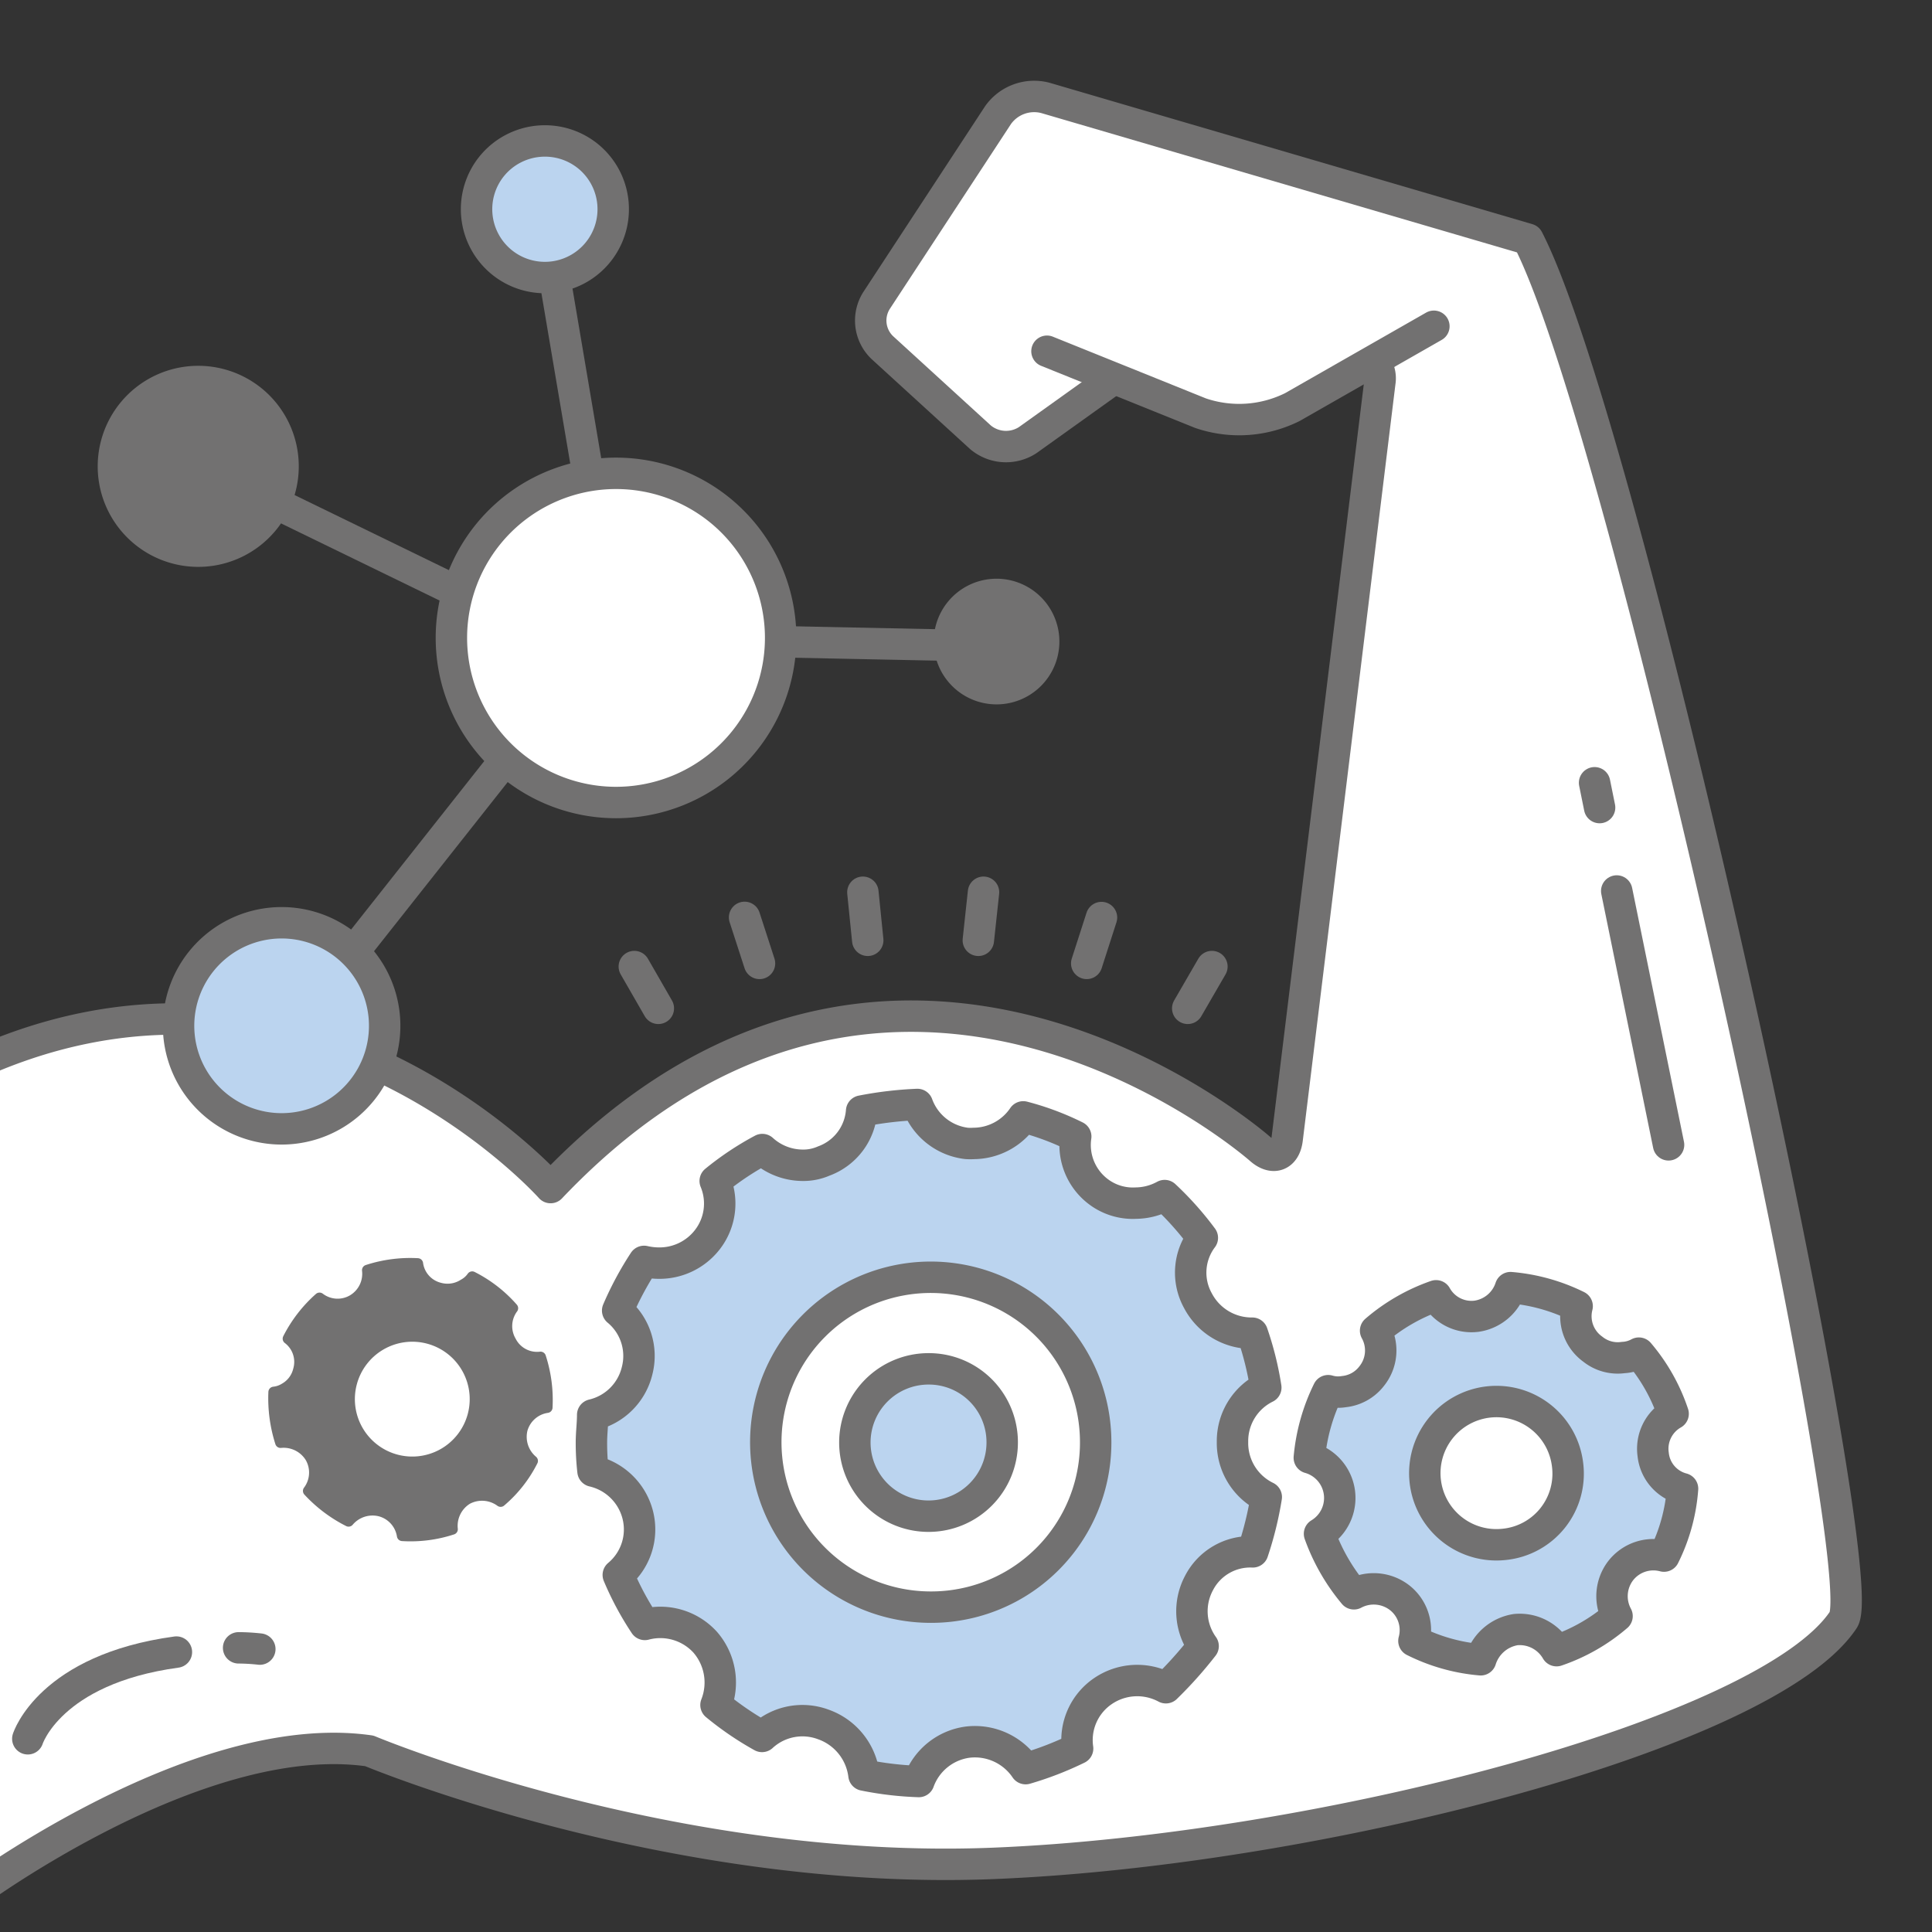
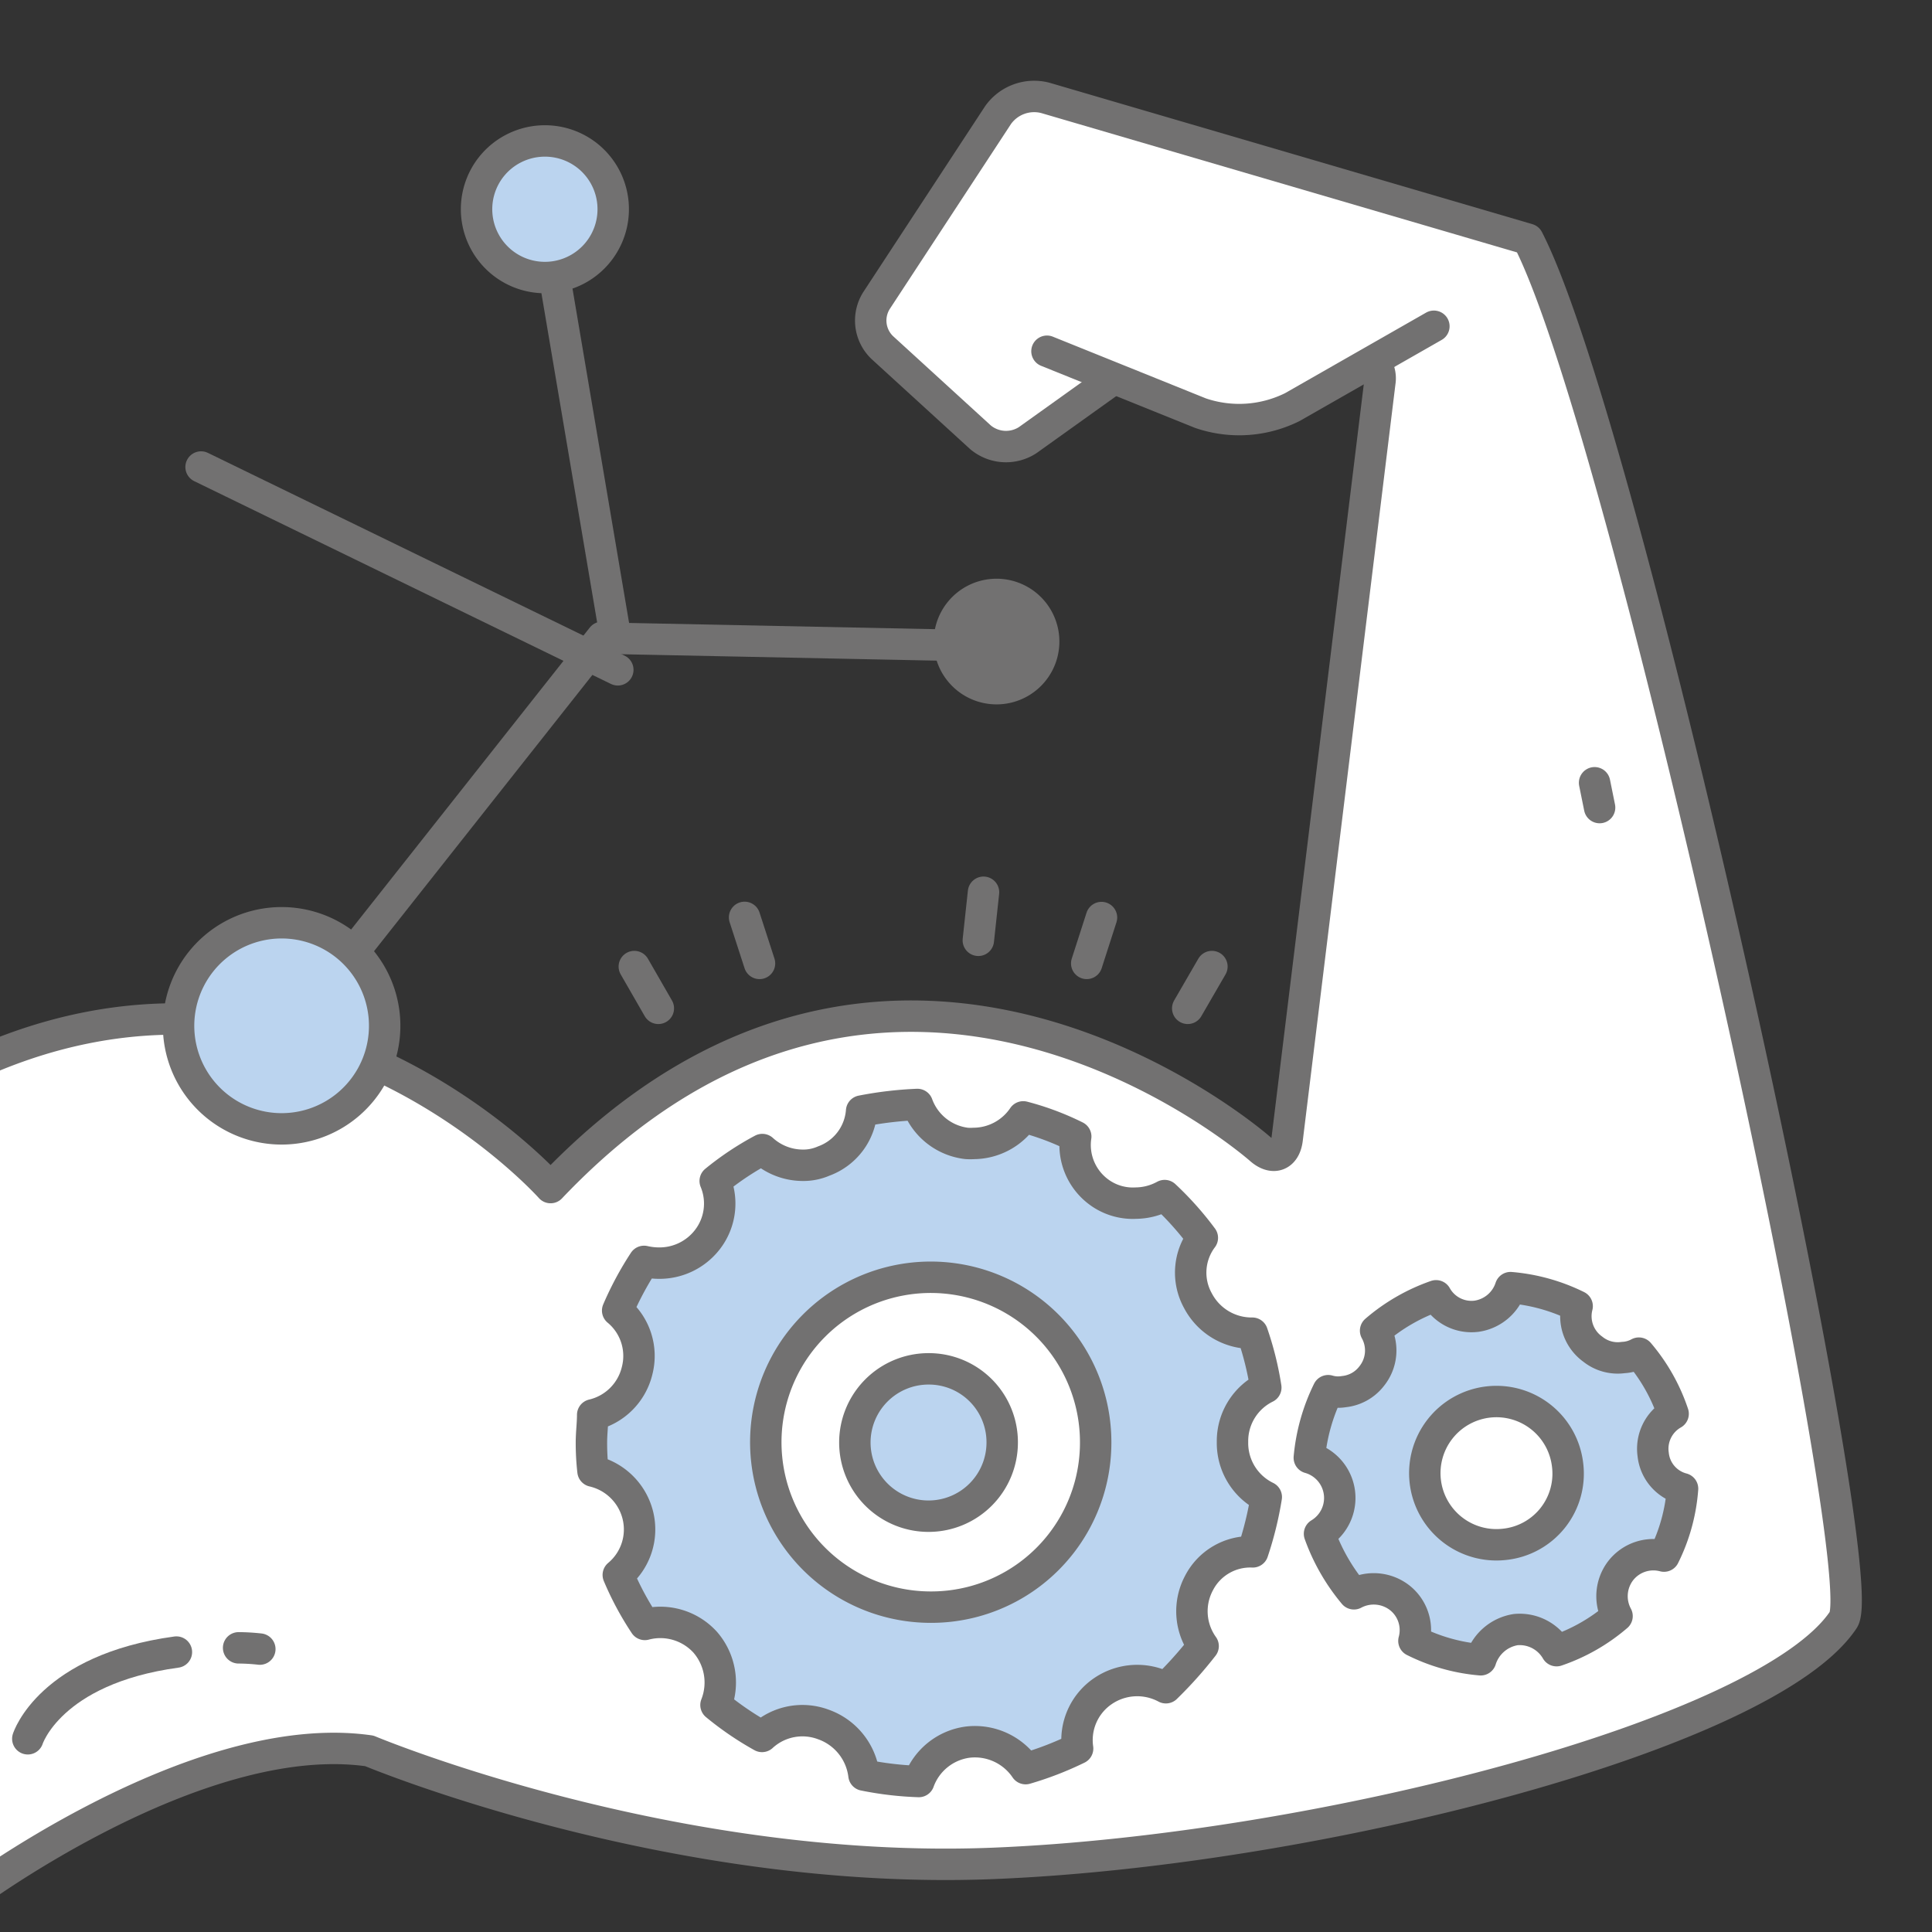
<svg xmlns="http://www.w3.org/2000/svg" id="レイヤー_1" data-name="レイヤー 1" viewBox="0 0 122.99 122.99">
  <rect x="0" y="0" width="122.99" height="122.99" fill="#333333" stroke="none" />
  <defs>
    <style>.cls-1,.cls-4,.cls-7{fill:none;}.cls-2{clip-path:url(#clip-path);}.cls-10,.cls-3{fill:#fff;}.cls-10,.cls-4,.cls-5,.cls-6,.cls-7,.cls-9{stroke:#727171;}.cls-10,.cls-4,.cls-5,.cls-6,.cls-7{stroke-linecap:round;stroke-linejoin:round;}.cls-10,.cls-4,.cls-6{stroke-width:2px;}.cls-5,.cls-8,.cls-9{fill:#727171;}.cls-5{stroke-width:0.69px;}.cls-6{fill:#bbd4ef;}.cls-7{stroke-width:2px;}.cls-9{stroke-miterlimit:10;stroke-width:2.3px;}</style>
    <clipPath id="clip-path">
      <rect class="cls-1" width="122.99" height="122.99" />
    </clipPath>
  </defs>
  <title>アートボード 1</title>
  <g class="cls-2">
    <path class="cls-3" d="M-2.33,121s14.71-11.13,25.84-9.54c0,0,19.09,8,39.76,7.16s49.25-8.25,54.08-15.51c2-3-13.72-75.55-20.08-87.88l-30.73-9a2.82,2.82,0,0,0-3,1.09L55.8,19.13a2.38,2.38,0,0,0,.37,3l6.25,5.71a2.53,2.53,0,0,0,3,.18l5.16-3.69a7.94,7.94,0,0,1,3.55-1.23l12-.6a1.59,1.59,0,0,1,1.71,1.84L81.94,72.51c-.13,1.07-.9,1.36-1.71.64,0,0-23.3-20.58-45.18,2.45,0,0-15.91-17.85-37.38-7.51" />
    <path class="cls-4" d="M-2.33,121s14.71-11.13,25.84-9.54c0,0,19.09,8,39.76,7.16s49.25-8.25,54.08-15.51c2-3-13.72-75.55-20.08-87.88l-30.73-9a2.82,2.82,0,0,0-3,1.09L55.8,19.13a2.38,2.38,0,0,0,.37,3l6.25,5.71a2.53,2.53,0,0,0,3,.18l5.16-3.69a7.94,7.94,0,0,1,3.55-1.23l12-.6a1.59,1.59,0,0,1,1.71,1.84L81.94,72.51c-.13,1.07-.9,1.36-1.71.64,0,0-23.3-20.58-45.18,2.45,0,0-15.91-17.85-37.38-7.51" />
    <path class="cls-3" d="M66.65,22.36l9.77,3.94a7.6,7.6,0,0,0,5.86-.39l9-5.14" />
    <path class="cls-4" d="M66.65,22.36l9.77,3.94a7.6,7.6,0,0,0,5.86-.39l9-5.14" />
-     <path class="cls-5" d="M32.52,85.38h0s0,0,0,0a1.91,1.91,0,0,1,.12-2.1,8.57,8.57,0,0,0-2.58-2,1.55,1.55,0,0,1-.54.48A1.89,1.89,0,0,1,28,82a1.86,1.86,0,0,1-1.41-1.56,8.8,8.8,0,0,0-3.2.42,1.94,1.94,0,0,1-.94,1.9s0,0,0,0a1.9,1.9,0,0,1-2.11-.13,8.74,8.74,0,0,0-2,2.59,1.85,1.85,0,0,1,.66,2,1.83,1.83,0,0,1-.89,1.17,1.62,1.62,0,0,1-.68.23,9.26,9.26,0,0,0,.43,3.21,2,2,0,0,1,1.9.94,1.94,1.94,0,0,1-.13,2.14,9,9,0,0,0,2.56,1.93,2,2,0,0,1,2-.65,1.93,1.93,0,0,1,1.42,1.57,8.53,8.53,0,0,0,3.19-.41,2,2,0,0,1,.94-1.92,2,2,0,0,1,2.13.15A8.23,8.23,0,0,0,33.9,93a2,2,0,0,1-.66-2,1.94,1.94,0,0,1,1.59-1.4,8.85,8.85,0,0,0-.42-3.21A1.87,1.87,0,0,1,32.52,85.38Zm-4.34,7.19A4,4,0,1,1,29.67,87,4,4,0,0,1,28.18,92.57Z" />
    <path class="cls-6" d="M63.8,91.82a4.69,4.69,0,1,1-4.69-4.68A4.67,4.67,0,0,1,63.8,91.82Z" />
    <path class="cls-6" d="M78.46,91.81v-.1h0a3.8,3.8,0,0,1,2.12-3.38,19.9,19.9,0,0,0-.86-3.46l-.09,0a3.86,3.86,0,0,1-3.37-2.07,3.68,3.68,0,0,1,.28-4,19.87,19.87,0,0,0-2.4-2.69,3.89,3.89,0,0,1-1.82.48A3.64,3.64,0,0,1,70.12,76a3.72,3.72,0,0,1-1.64-3.65,17.21,17.21,0,0,0-3.34-1.25A3.84,3.84,0,0,1,62,72.79a3.57,3.57,0,0,1-.46,0,3.81,3.81,0,0,1-3.14-2.48,23.4,23.4,0,0,0-3.55.42,3.68,3.68,0,0,1-2.41,3.18,3.24,3.24,0,0,1-1.38.27,3.84,3.84,0,0,1-2.53-1,18.45,18.45,0,0,0-3,2,3.75,3.75,0,0,1-.67,3.94A3.85,3.85,0,0,1,42,80.41,4.33,4.33,0,0,1,41,80.3a20.47,20.47,0,0,0-1.68,3.13,3.75,3.75,0,0,1,1.24,3.82,3.8,3.8,0,0,1-2.83,2.82c0,.56-.08,1.15-.08,1.75a15.91,15.91,0,0,0,.1,1.83,3.83,3.83,0,0,1,2.85,2.79,3.77,3.77,0,0,1-1.24,3.82,19,19,0,0,0,1.69,3.15,3.86,3.86,0,0,1,3.84,1.13h0a3.91,3.91,0,0,1,.69,4,19.45,19.45,0,0,0,2.93,2,3.8,3.8,0,0,1,3.91-.76A3.92,3.92,0,0,1,55,113a20.94,20.94,0,0,0,3.49.41,3.85,3.85,0,0,1,3.14-2.51,3.9,3.9,0,0,1,3.66,1.69,20.62,20.62,0,0,0,3.31-1.28,3.77,3.77,0,0,1,1.62-3.66,3.87,3.87,0,0,1,4-.21,25.66,25.66,0,0,0,2.37-2.65,3.81,3.81,0,0,1-.27-4,3.67,3.67,0,0,1,3.43-2,21.7,21.7,0,0,0,.86-3.49A3.82,3.82,0,0,1,78.46,91.81Zm-19.19,10.5A10.5,10.5,0,1,1,69.75,91.82,10.47,10.47,0,0,1,59.27,102.31Z" />
    <path class="cls-6" d="M105.24,92.59v0s0,0,0,0A2.56,2.56,0,0,1,106.51,90a11.64,11.64,0,0,0-2.18-3.86,2.32,2.32,0,0,1-1,.28,2.53,2.53,0,0,1-1.93-.53,2.58,2.58,0,0,1-1-2.74,11.8,11.8,0,0,0-4.24-1.18A2.68,2.68,0,0,1,94,83.79s0,0,0,0a2.58,2.58,0,0,1-2.58-1.3,11.87,11.87,0,0,0-3.85,2.22,2.6,2.6,0,0,1-.24,2.88,2.56,2.56,0,0,1-1.78,1,2.24,2.24,0,0,1-1-.06,12.13,12.13,0,0,0-1.2,4.27A2.66,2.66,0,0,1,84,97.64a12.53,12.53,0,0,0,2.19,3.82,2.69,2.69,0,0,1,2.91.25,2.62,2.62,0,0,1,.91,2.75,11.68,11.68,0,0,0,4.25,1.2,2.79,2.79,0,0,1,2.23-1.92,2.71,2.71,0,0,1,2.6,1.34,11.69,11.69,0,0,0,3.85-2.2,2.67,2.67,0,0,1,.23-2.89,2.64,2.64,0,0,1,2.76-.93,11.5,11.5,0,0,0,1.18-4.29A2.52,2.52,0,0,1,105.24,92.59Zm-9.45,5.72a4.56,4.56,0,1,1,4-5.07A4.52,4.52,0,0,1,95.79,98.31Z" />
    <path class="cls-7" d="M15.19,104.9a13,13,0,0,1,1.35.08" />
    <path class="cls-1" d="M10.56,105a22.46,22.46,0,0,1,4.63-.11" />
    <path class="cls-7" d="M1.77,110.69s1.39-4.42,9.46-5.52" />
-     <line class="cls-4" x1="102.92" y1="56.72" x2="106.22" y2="72.88" />
    <line class="cls-1" x1="102.31" y1="53.75" x2="102.92" y2="56.72" />
    <line class="cls-1" x1="101.83" y1="51.41" x2="102.31" y2="53.75" />
    <line class="cls-4" x1="101.51" y1="49.83" x2="101.83" y2="51.41" />
  </g>
  <polyline class="cls-4" points="34.77 14.47 39.2 40.64 64.75 41.16" />
  <path class="cls-8" d="M60.35,38.3a4,4,0,1,0,5.7-.49A4,4,0,0,0,60.35,38.3Z" />
  <line class="cls-4" x1="39.33" y1="42.64" x2="12.8" y2="29.73" />
-   <path class="cls-9" d="M8.6,26.31a5.25,5.25,0,1,0,7.4-.64A5.25,5.25,0,0,0,8.6,26.31Z" />
  <line class="cls-4" x1="38.33" y1="40.57" x2="18.91" y2="65.14" />
  <path class="cls-6" d="M12.08,62.33a6.56,6.56,0,1,0,8.85-2.86A6.56,6.56,0,0,0,12.08,62.33Z" />
-   <path class="cls-10" d="M31.18,33.88A10.48,10.48,0,1,0,46,32.62,10.49,10.49,0,0,0,31.18,33.88Z" />
  <path class="cls-6" d="M31.34,10.54A4.35,4.35,0,1,0,37.5,10,4.36,4.36,0,0,0,31.34,10.54Z" />
  <line class="cls-4" x1="77.15" y1="61.53" x2="75.61" y2="64.19" />
  <line class="cls-4" x1="70.12" y1="58.41" x2="69.18" y2="61.33" />
  <line class="cls-4" x1="62.61" y1="56.8" x2="62.28" y2="59.86" />
-   <line class="cls-4" x1="54.93" y1="56.8" x2="55.24" y2="59.86" />
  <line class="cls-4" x1="47.4" y1="58.4" x2="48.35" y2="61.33" />
  <line class="cls-4" x1="40.38" y1="61.53" x2="41.91" y2="64.19" />
</svg>